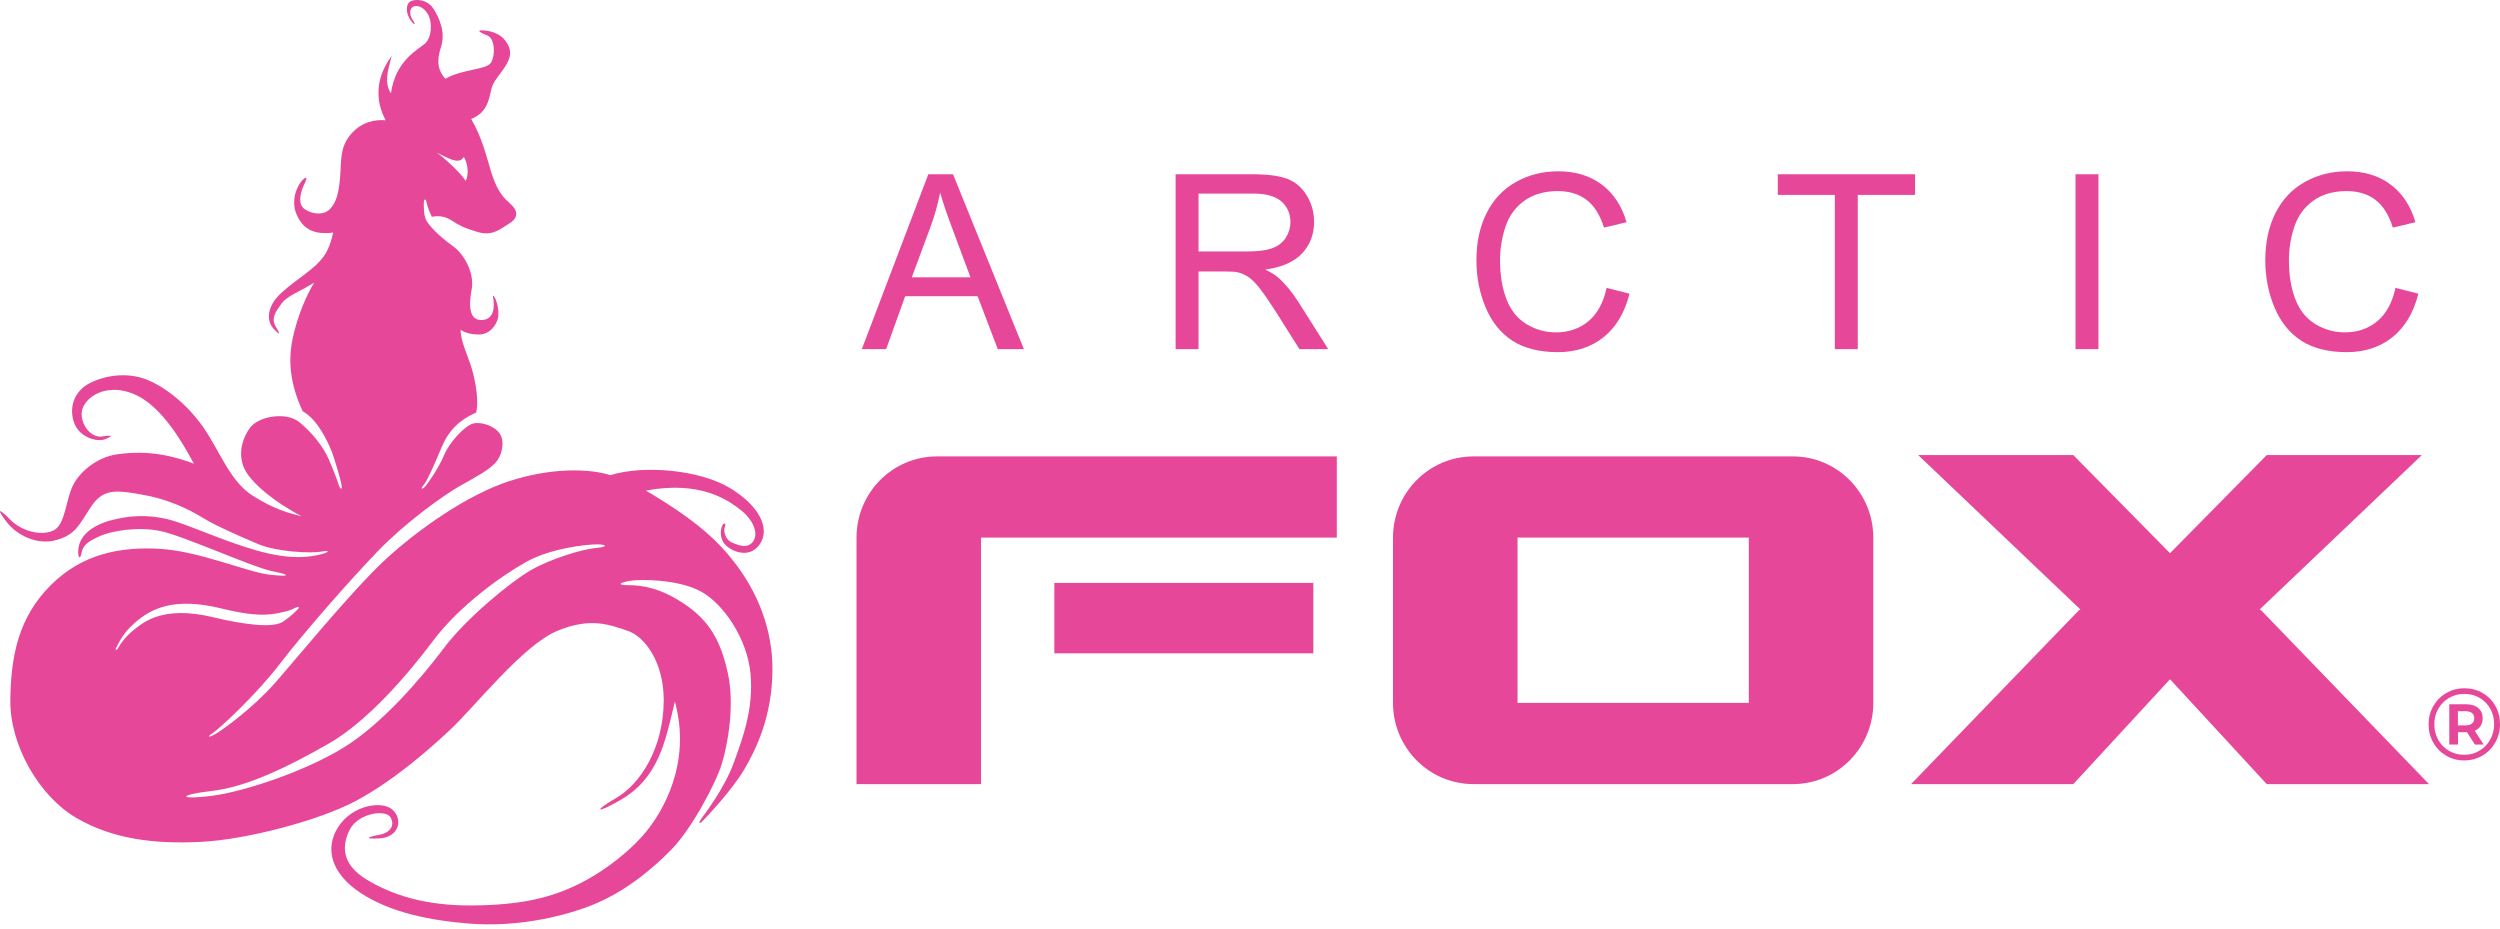
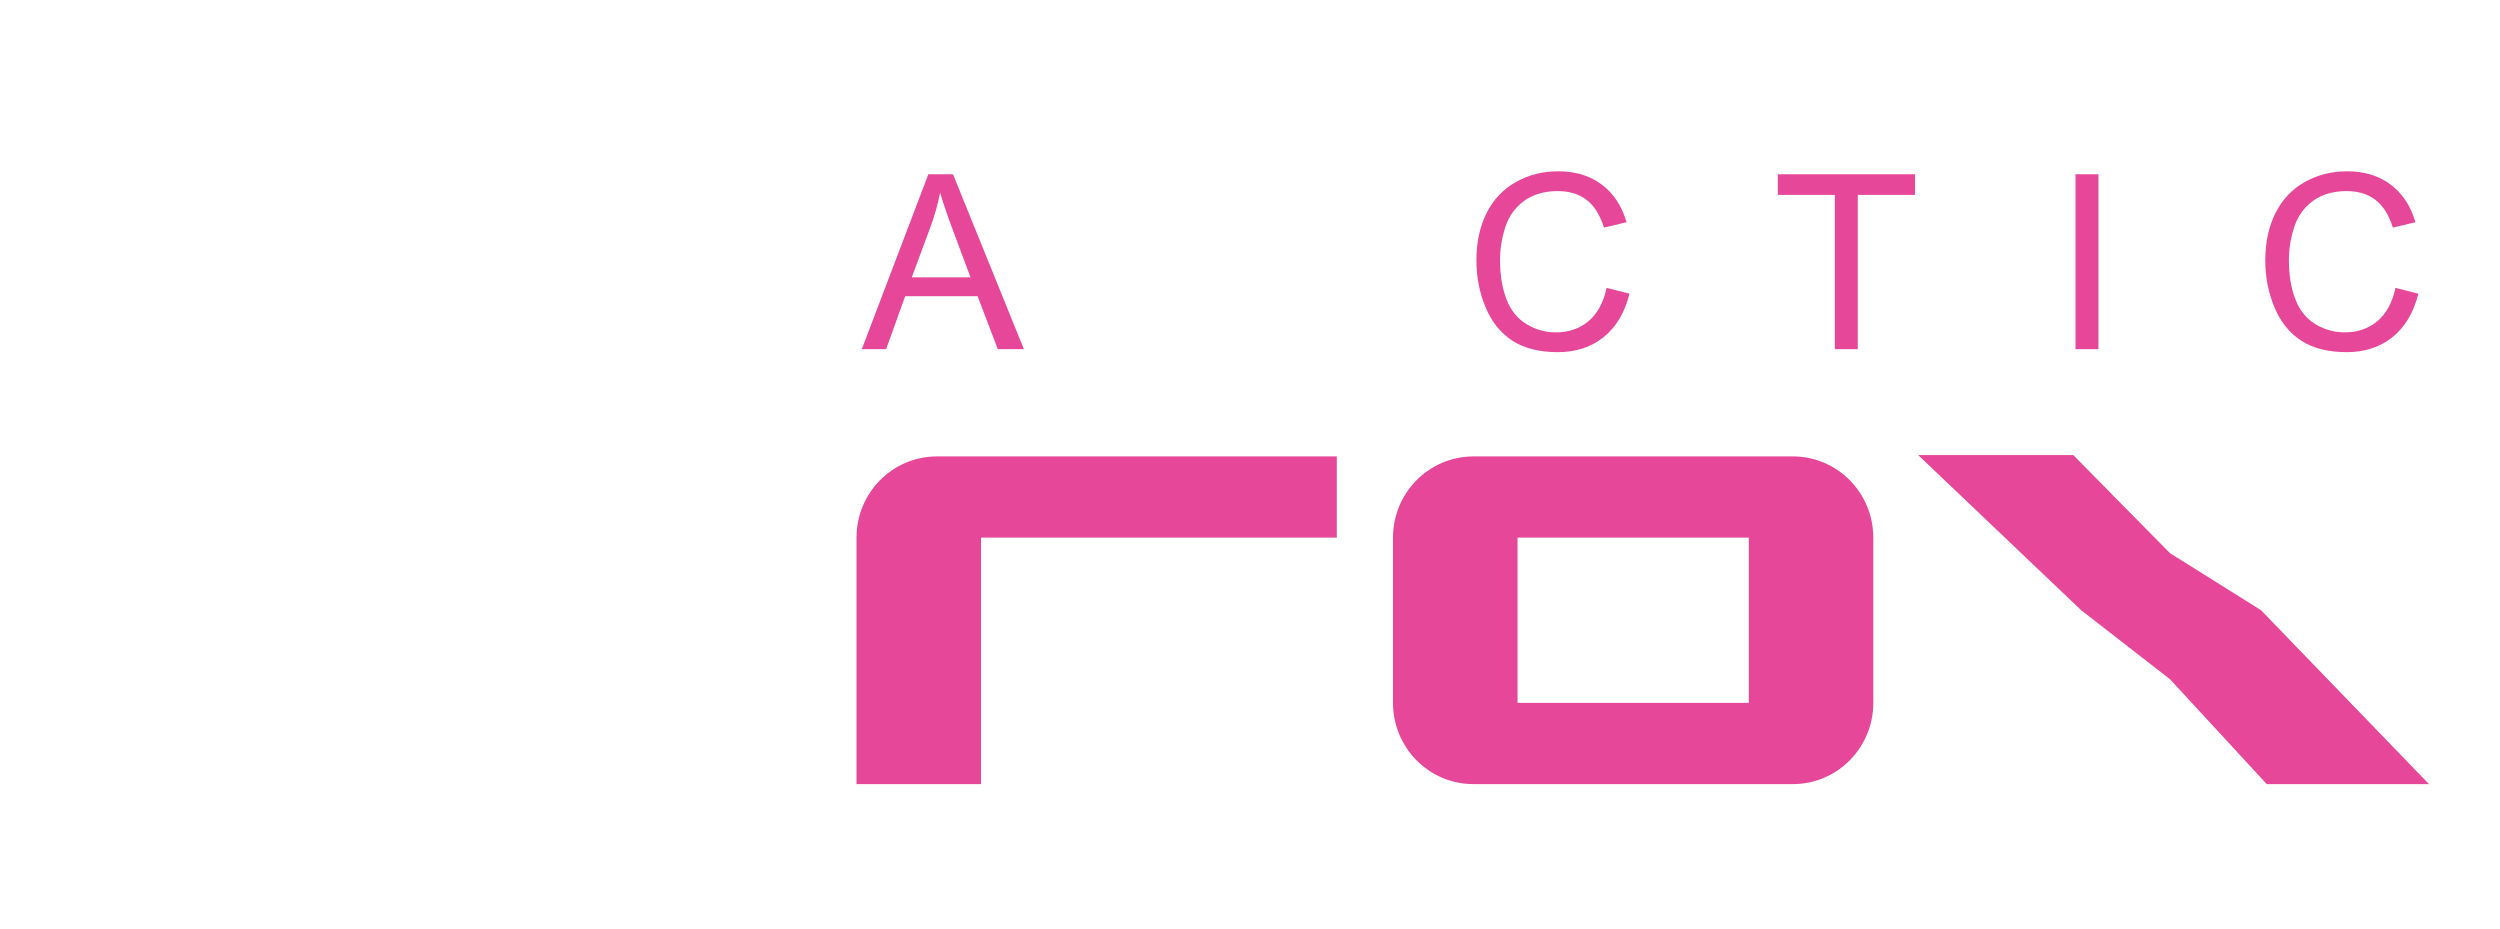
<svg xmlns="http://www.w3.org/2000/svg" fill="none" viewBox="0 0 148 55" height="55" width="148">
  <g clip-path="url(#clip0_1409_5448)">
-     <path fill="#E74799" d="M43.659 33.528C42.59 32.092 41.311 30.857 38.235 29.042C41.52 28.429 43.141 29.643 43.846 30.189C44.552 30.734 44.926 31.547 44.596 32.036C44.265 32.526 43.681 32.27 43.306 32.103C42.931 31.936 42.821 31.424 42.909 31.201C42.998 30.979 42.876 30.923 42.777 31.079C42.678 31.235 42.556 31.78 42.887 32.192C43.218 32.604 44.342 33.15 44.982 32.214C45.621 31.279 44.938 29.921 43.185 28.875C41.432 27.828 38.147 27.506 36.13 28.129C34.873 27.728 32.635 27.683 30.177 28.474C27.719 29.264 24.776 31.313 22.802 33.139C20.829 34.965 17.516 39.037 16.244 40.473C14.973 41.909 13.18 43.211 12.756 43.452C12.332 43.693 12.227 43.639 12.606 43.389C12.986 43.14 15.158 41.142 16.571 39.296C17.984 37.45 20.73 34.328 22.373 32.625C24.015 30.922 26.276 29.299 27.282 28.737C28.289 28.175 28.916 27.827 29.305 27.426C29.693 27.024 29.896 26.231 29.623 25.731C29.349 25.232 28.483 24.938 27.989 25.08C27.494 25.223 26.594 26.204 26.294 26.935C25.993 27.667 25.331 28.63 25.163 28.808C24.995 28.986 24.863 28.969 25.075 28.719C25.287 28.469 25.693 27.559 26.126 26.516C26.558 25.473 27.203 24.857 28.192 24.42C28.395 23.493 28.024 22.11 27.874 21.638C27.724 21.165 27.23 20.077 27.274 19.515C27.415 19.649 27.848 19.819 28.395 19.801C28.943 19.783 29.278 19.381 29.437 18.98C29.574 18.635 29.502 17.994 29.266 17.565C29.227 17.495 29.172 17.504 29.187 17.579C29.29 18.104 29.278 18.913 28.537 18.945C27.689 18.98 27.777 17.928 27.927 17.099C28.077 16.269 27.583 15.11 26.77 14.539C25.958 13.968 25.34 13.29 25.207 12.987C25.075 12.684 25.084 12.113 25.093 11.953C25.101 11.792 25.19 11.739 25.243 11.953C25.296 12.167 25.358 12.425 25.569 12.836C25.967 12.755 26.346 12.8 26.761 13.067C27.175 13.335 27.415 13.478 28.28 13.736C29.146 13.995 29.605 13.567 30.152 13.228C30.7 12.889 30.693 12.468 30.152 12.006C29.654 11.581 29.35 11.062 29.075 10.171C28.799 9.28 28.546 8.156 27.895 7.043C28.876 6.642 28.931 5.896 29.108 5.206C29.284 4.515 30.442 3.703 30.155 2.857C29.868 2.011 29.096 1.833 28.622 1.8C28.148 1.766 28.424 1.933 28.854 2.1C29.284 2.267 29.339 3.214 29.085 3.681C28.832 4.149 27.432 4.06 26.363 4.661C25.966 4.227 25.812 3.67 26.098 2.813C26.385 1.956 26.054 1.121 25.646 0.497C25.238 -0.126 24.356 -0.081 24.18 0.186C24.003 0.453 24.091 0.91 24.323 1.221C24.554 1.533 24.631 1.455 24.444 1.199C24.257 0.943 24.224 0.597 24.411 0.431C24.599 0.264 25.04 0.342 25.326 0.832C25.613 1.322 25.569 2.235 25.149 2.59C24.73 2.947 23.408 3.593 23.143 5.53C22.746 4.873 22.933 4.294 23.187 3.314C22.206 4.628 22.217 5.986 22.834 7.122C22.239 7.066 21.423 7.188 20.773 7.946C20.123 8.703 20.211 9.46 20.145 10.339C20.079 11.219 19.969 11.998 19.472 12.432C18.976 12.866 17.995 12.543 17.83 12.132C17.664 11.719 17.896 11.141 18.061 10.796C18.227 10.451 18.116 10.451 17.885 10.684C17.654 10.918 17.168 11.798 17.565 12.711C17.962 13.624 18.657 13.902 19.726 13.768C19.539 14.514 19.395 15.059 18.679 15.717C17.962 16.373 16.684 17.13 16.221 17.832C15.758 18.533 15.89 19.146 16.199 19.469C16.508 19.792 16.673 19.903 16.342 19.368C16.012 18.834 16.342 18.422 16.672 17.966C17.003 17.509 17.775 17.253 18.602 16.73C18.149 17.454 17.621 18.678 17.334 20.003C17.047 21.328 17.158 22.697 17.918 24.345C18.811 24.835 19.406 26.171 19.593 26.616C19.781 27.061 20.178 28.431 20.222 28.72C20.266 29.01 20.145 28.987 20.068 28.742C19.99 28.497 19.748 27.841 19.45 27.162C19.153 26.482 18.502 25.625 17.72 24.991C16.937 24.356 15.316 24.646 14.82 25.302C14.325 25.959 13.928 27.14 14.732 28.174C15.537 29.21 16.915 30.056 17.852 30.568C17.091 30.356 16.342 30.212 14.975 29.355C13.608 28.497 13.035 26.727 12.031 25.291C11.028 23.855 9.65 22.808 8.537 22.419C7.423 22.029 6.145 22.241 5.285 22.697C4.425 23.154 4.072 24.066 4.37 24.979C4.668 25.892 5.725 26.171 6.178 26.015C6.63 25.859 6.762 25.714 6.068 25.837C5.373 25.959 4.745 25.091 4.844 24.367C4.943 23.643 6.023 22.753 7.566 23.198C9.109 23.643 10.355 25.347 11.48 27.451C9.473 26.683 7.941 26.738 6.872 26.905C5.803 27.072 4.767 27.852 4.326 28.72C3.885 29.588 3.873 31.069 3.168 31.403C2.463 31.737 1.305 31.481 0.589 30.746C-0.128 30.012 -0.194 30.145 0.402 30.913C0.997 31.681 2.198 32.294 3.334 31.971C4.469 31.648 4.657 31.114 5.373 30.022C6.09 28.931 6.817 28.976 8.614 29.321C10.411 29.666 11.601 30.412 12.241 30.791C12.88 31.169 14.147 31.726 15.272 32.205C16.396 32.683 18.425 32.761 18.987 32.661C19.549 32.561 19.549 32.672 18.987 32.817C18.425 32.962 17.267 33.185 15.173 32.583C13.078 31.982 10.984 30.98 9.87 30.724C8.757 30.468 7.71 30.501 6.574 30.802C5.439 31.103 4.601 31.749 4.629 32.713C4.64 33.093 4.765 33.074 4.823 32.742C4.916 32.217 5.296 32.03 5.836 31.77C6.554 31.425 8.139 31.158 9.496 31.437C10.851 31.715 14.963 33.585 16.088 33.808C17.212 34.03 17.256 34.164 15.955 34.02C14.655 33.875 11.832 32.639 9.507 32.495C7.181 32.35 4.877 32.762 2.992 34.654C1.107 36.547 0.644 38.796 0.611 41.445C0.578 44.095 2.297 47.112 4.491 48.403C6.685 49.695 9.176 49.973 11.888 49.84C14.6 49.706 18.887 48.57 21.026 47.435C23.165 46.3 25.182 44.574 26.626 43.227C28.07 41.879 30.936 38.217 32.965 37.359C34.993 36.502 36.139 37.014 37.142 37.337C38.146 37.66 39.292 39.163 39.292 41.445C39.292 44.317 37.873 46.43 36.503 47.223C35.158 48.002 35.202 48.236 36.701 47.379C38.96 46.087 39.369 43.995 39.953 41.534C40.968 45.242 39.16 48.092 38.322 49.15C37.484 50.207 35.974 51.476 34.309 52.311C32.645 53.146 30.848 53.581 27.96 53.603C25.072 53.625 23.131 52.935 21.698 52.066C20.265 51.198 20.199 50.107 20.706 49.116C21.213 48.125 22.856 47.892 23.131 48.404C23.407 48.916 23.032 49.328 22.426 49.428C21.82 49.528 21.456 49.696 22.503 49.628C23.55 49.562 23.881 48.604 23.286 47.981C22.69 47.358 20.882 47.636 20.034 48.938C19.185 50.241 19.626 51.733 21.356 52.868C23.087 54.004 25.391 54.494 27.871 54.683C30.352 54.872 32.964 54.383 34.937 53.626C36.91 52.868 38.586 51.488 39.766 50.275C40.945 49.061 42.389 46.367 42.742 45.187C43.095 44.007 43.503 41.725 43.084 39.832C42.665 37.939 42.003 36.759 40.537 35.769C39.071 34.778 37.969 34.644 37.23 34.644C36.491 34.644 36.646 34.499 37.274 34.388C37.902 34.277 40.173 34.288 41.507 35.023C42.841 35.757 44.23 37.806 44.428 39.866C44.627 41.925 43.976 43.684 43.436 45.165C42.896 46.646 41.749 48.148 41.54 48.438C41.33 48.728 41.386 48.816 41.595 48.605C41.804 48.394 43.337 46.779 44.065 45.544C44.792 44.308 45.685 42.415 45.729 39.777C45.774 37.139 44.727 34.968 43.657 33.532L43.659 33.528ZM27.46 9.286C27.672 9.66 27.786 10.222 27.574 10.713C27.221 10.169 26.153 9.214 25.835 9.027C26.444 9.303 27.177 9.812 27.46 9.286ZM7.978 37.245C7.34 37.731 7.042 38.276 6.977 38.388C6.912 38.5 6.773 38.519 6.893 38.322C7.013 38.125 7.215 37.539 7.969 36.88C8.943 36.027 10.287 35.325 13.134 36.027C15.501 36.611 16.223 36.345 16.843 36.214C17.206 36.138 17.418 36.008 17.548 35.952C17.678 35.896 17.752 35.933 17.641 36.055C17.53 36.176 17.204 36.502 16.769 36.795C16.157 37.207 14.448 36.98 12.591 36.535C9.647 35.83 8.507 36.842 7.978 37.244L7.978 37.245ZM35.303 32.437C34.432 32.515 32.569 33.094 31.412 33.762C30.254 34.43 27.619 36.579 26.274 38.371C24.93 40.164 22.626 42.847 20.355 44.249C18.084 45.652 14.502 46.854 12.561 47.111C10.621 47.367 10.423 47.066 12.561 46.821C14.7 46.576 17.18 45.318 19.451 44.027C21.722 42.735 24.114 39.974 25.646 37.926C27.178 35.877 29.725 34.051 31.18 33.25C32.635 32.448 34.729 32.226 35.336 32.226C35.943 32.226 36.008 32.374 35.303 32.437Z" />
    <path fill="#E74799" d="M51.02 20.67L54.957 10.316H56.419L60.614 20.67H59.069L57.873 17.534H53.586L52.46 20.67H51.019H51.02ZM53.978 16.418H57.454L56.384 13.551C56.057 12.68 55.815 11.964 55.656 11.404C55.526 12.068 55.342 12.727 55.104 13.382L53.978 16.418Z" />
-     <path fill="#E74799" d="M69.596 20.67V10.316H74.142C75.055 10.316 75.75 10.409 76.226 10.595C76.701 10.781 77.081 11.11 77.366 11.58C77.65 12.051 77.793 12.572 77.793 13.141C77.793 13.876 77.557 14.495 77.086 14.998C76.615 15.503 75.888 15.823 74.904 15.959C75.263 16.133 75.536 16.305 75.722 16.474C76.118 16.841 76.493 17.3 76.848 17.851L78.631 20.669H76.925L75.568 18.515C75.172 17.894 74.846 17.419 74.589 17.089C74.333 16.76 74.103 16.529 73.901 16.397C73.698 16.265 73.492 16.173 73.281 16.121C73.128 16.088 72.876 16.072 72.526 16.072H70.953V20.669H69.596V20.67ZM70.953 14.886H73.869C74.489 14.886 74.974 14.821 75.324 14.691C75.673 14.562 75.939 14.355 76.121 14.07C76.302 13.785 76.394 13.476 76.394 13.141C76.394 12.652 76.217 12.249 75.866 11.933C75.513 11.618 74.957 11.46 74.198 11.46H70.953V14.886H70.953Z" />
    <path fill="#E74799" d="M95.11 17.041L96.467 17.387C96.182 18.513 95.671 19.371 94.932 19.962C94.193 20.552 93.289 20.848 92.222 20.848C91.154 20.848 90.218 20.62 89.526 20.166C88.833 19.712 88.307 19.054 87.946 18.192C87.585 17.33 87.404 16.405 87.404 15.416C87.404 14.338 87.608 13.398 88.016 12.595C88.424 11.792 89.004 11.183 89.757 10.766C90.51 10.349 91.339 10.141 92.243 10.141C93.269 10.141 94.132 10.404 94.831 10.931C95.53 11.459 96.017 12.2 96.292 13.156L94.957 13.474C94.719 12.721 94.374 12.172 93.922 11.829C93.469 11.485 92.901 11.313 92.216 11.313C91.428 11.313 90.769 11.504 90.24 11.885C89.71 12.266 89.339 12.778 89.124 13.422C88.91 14.064 88.803 14.727 88.803 15.41C88.803 16.29 88.93 17.059 89.184 17.716C89.438 18.373 89.833 18.864 90.369 19.188C90.905 19.513 91.485 19.676 92.111 19.676C92.87 19.676 93.514 19.454 94.041 19.012C94.567 18.569 94.924 17.913 95.111 17.041H95.11Z" />
    <path fill="#E74799" d="M108.623 20.67V11.538H105.246V10.316H113.372V11.538H109.98V20.67H108.623H108.623Z" />
    <path fill="#E74799" d="M122.871 20.67V10.316H124.228V20.67H122.871Z" />
    <path fill="#E74799" d="M141.811 17.041L143.168 17.387C142.883 18.513 142.372 19.371 141.633 19.962C140.894 20.552 139.99 20.848 138.923 20.848C137.855 20.848 136.919 20.62 136.227 20.166C135.535 19.712 135.008 19.054 134.647 18.192C134.286 17.33 134.105 16.405 134.105 15.416C134.105 14.338 134.309 13.398 134.717 12.595C135.125 11.792 135.706 11.183 136.459 10.766C137.211 10.349 138.04 10.141 138.945 10.141C139.97 10.141 140.833 10.404 141.532 10.931C142.231 11.459 142.718 12.2 142.994 13.156L141.658 13.474C141.42 12.721 141.075 12.172 140.623 11.829C140.171 11.485 139.602 11.313 138.917 11.313C138.129 11.313 137.47 11.504 136.941 11.885C136.412 12.266 136.04 12.778 135.826 13.422C135.611 14.064 135.504 14.727 135.504 15.41C135.504 16.29 135.631 17.059 135.885 17.716C136.139 18.373 136.534 18.864 137.07 19.188C137.606 19.513 138.187 19.676 138.812 19.676C139.572 19.676 140.215 19.454 140.742 19.012C141.268 18.569 141.625 17.913 141.812 17.041H141.811Z" />
    <path fill="#E74799" d="M79.139 27.02H55.466C52.837 27.02 50.706 29.172 50.706 31.827V46.419H58.077V31.827H79.139V27.02Z" />
-     <path fill="#E74799" d="M77.749 34.508H62.416V38.677H77.749V34.508Z" />
    <path fill="#E74799" d="M103.528 27.02H87.226C84.597 27.02 82.466 29.172 82.466 31.827V41.612C82.466 44.266 84.597 46.419 87.226 46.419H106.139C108.768 46.419 110.899 44.267 110.899 41.612V31.827C110.899 29.172 108.768 27.02 106.139 27.02H103.528ZM103.528 41.611H89.838V31.826H103.528V41.611Z" />
    <path fill="#E74799" d="M143.798 46.422H134.194L128.465 40.211L123.208 36.127L113.553 26.938H122.736L128.461 32.745L133.856 36.127L143.798 46.422Z" />
-     <path fill="#E74799" d="M113.132 46.422H122.736L128.465 40.211L133.722 36.127L143.377 26.938H134.194L128.468 32.745L123.073 36.127L113.132 46.422Z" />
-     <path fill="#E74799" d="M146.967 41.025C147.289 41.21 147.541 41.466 147.725 41.791C147.909 42.115 148.001 42.475 148.001 42.87C148.001 43.266 147.907 43.628 147.719 43.957C147.531 44.286 147.276 44.545 146.952 44.734C146.629 44.924 146.271 45.018 145.88 45.018C145.489 45.018 145.132 44.924 144.81 44.734C144.489 44.544 144.235 44.286 144.05 43.959C143.864 43.633 143.771 43.274 143.771 42.882C143.771 42.491 143.864 42.132 144.05 41.805C144.236 41.478 144.49 41.22 144.814 41.031C145.137 40.841 145.497 40.746 145.892 40.746C146.287 40.746 146.646 40.839 146.967 41.024L146.967 41.025ZM146.781 44.443C147.051 44.282 147.263 44.063 147.419 43.787C147.575 43.51 147.653 43.205 147.653 42.87C147.653 42.535 147.577 42.232 147.425 41.959C147.273 41.687 147.064 41.472 146.796 41.315C146.528 41.158 146.227 41.079 145.891 41.079C145.555 41.079 145.252 41.159 144.981 41.318C144.709 41.477 144.496 41.694 144.342 41.968C144.189 42.242 144.112 42.547 144.112 42.882C144.112 43.216 144.189 43.521 144.342 43.796C144.496 44.07 144.708 44.287 144.977 44.446C145.247 44.606 145.548 44.685 145.879 44.685C146.21 44.685 146.511 44.604 146.781 44.443L146.781 44.443ZM146.853 42.973C146.771 43.098 146.654 43.193 146.503 43.258L147.03 44.075H146.514L146.047 43.348H145.514V44.075H144.998V41.691H145.981C146.288 41.691 146.531 41.765 146.709 41.914C146.886 42.064 146.975 42.266 146.975 42.519C146.975 42.697 146.934 42.848 146.853 42.973H146.853ZM145.951 42.943C146.119 42.943 146.249 42.906 146.341 42.831C146.433 42.757 146.478 42.653 146.478 42.52C146.478 42.387 146.432 42.284 146.341 42.212C146.249 42.139 146.119 42.103 145.951 42.103H145.508V42.944H145.951V42.943Z" />
  </g>
  <defs>
    <clipPath id="clip0_1409_5448">
      <rect fill="white" height="54.723" width="148" />
    </clipPath>
  </defs>
</svg>